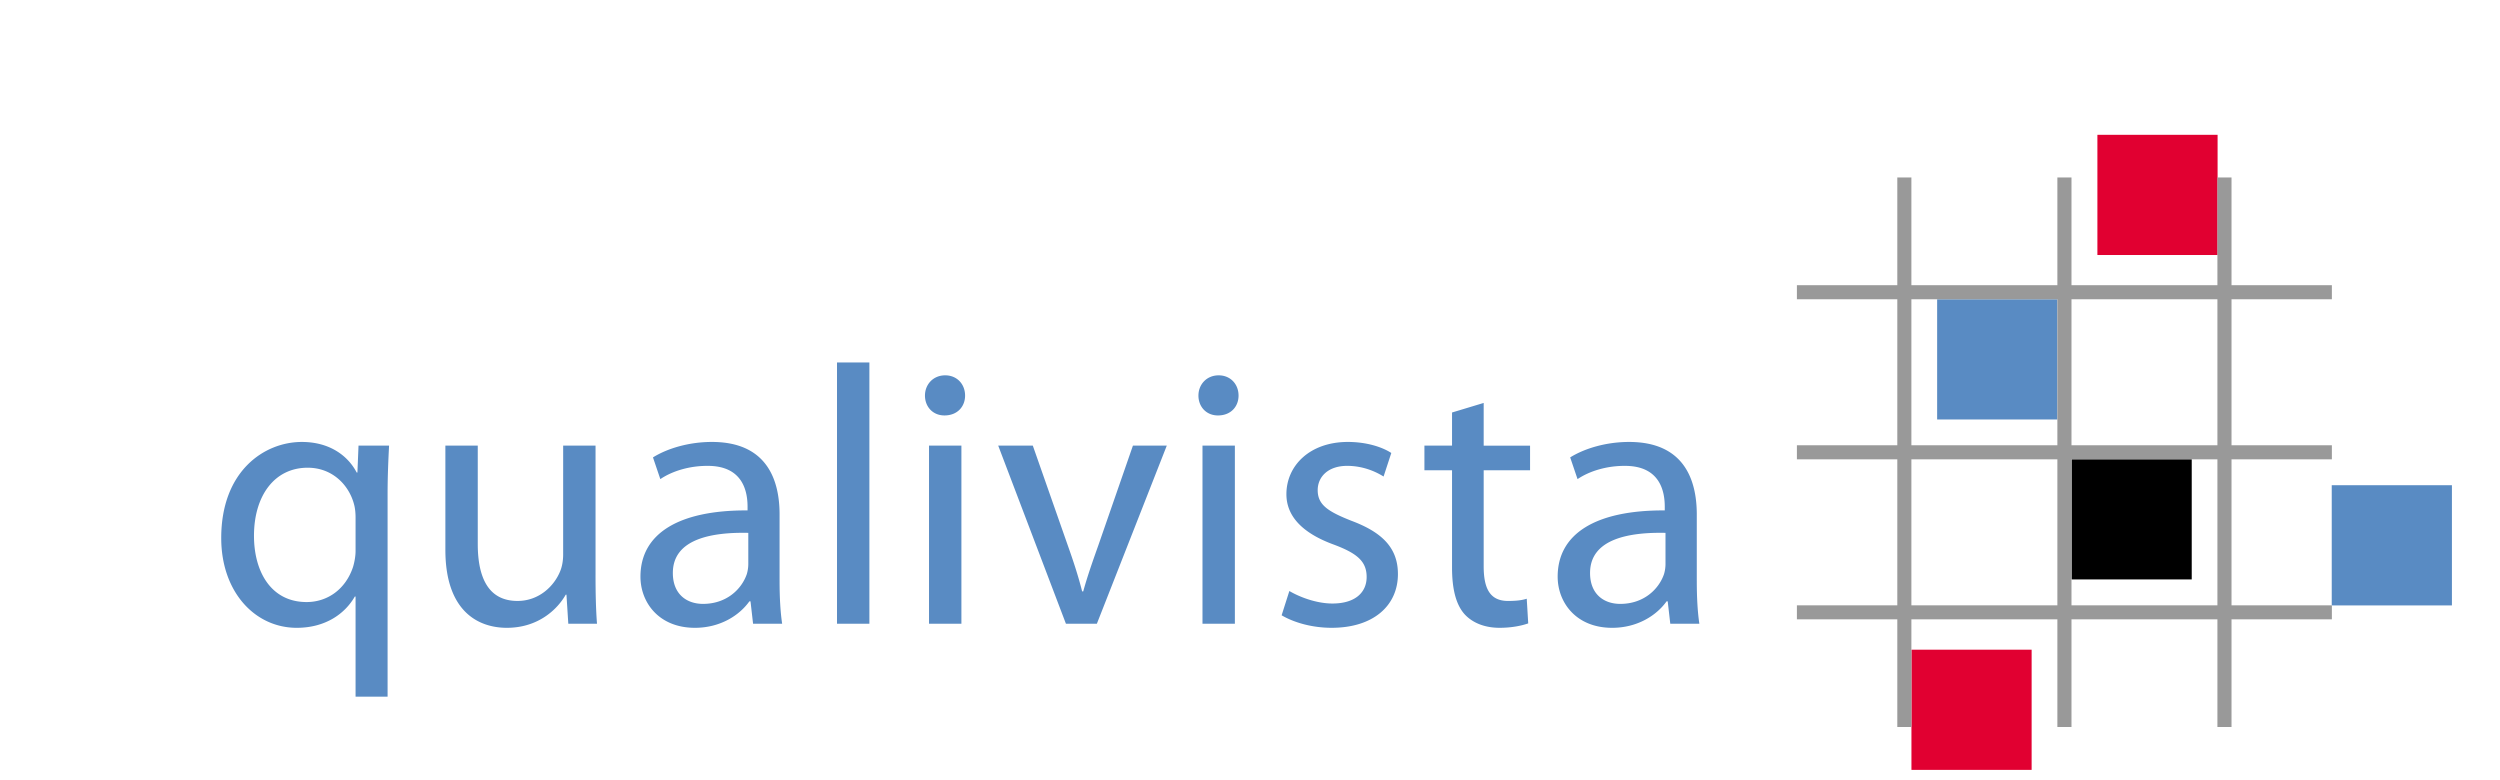
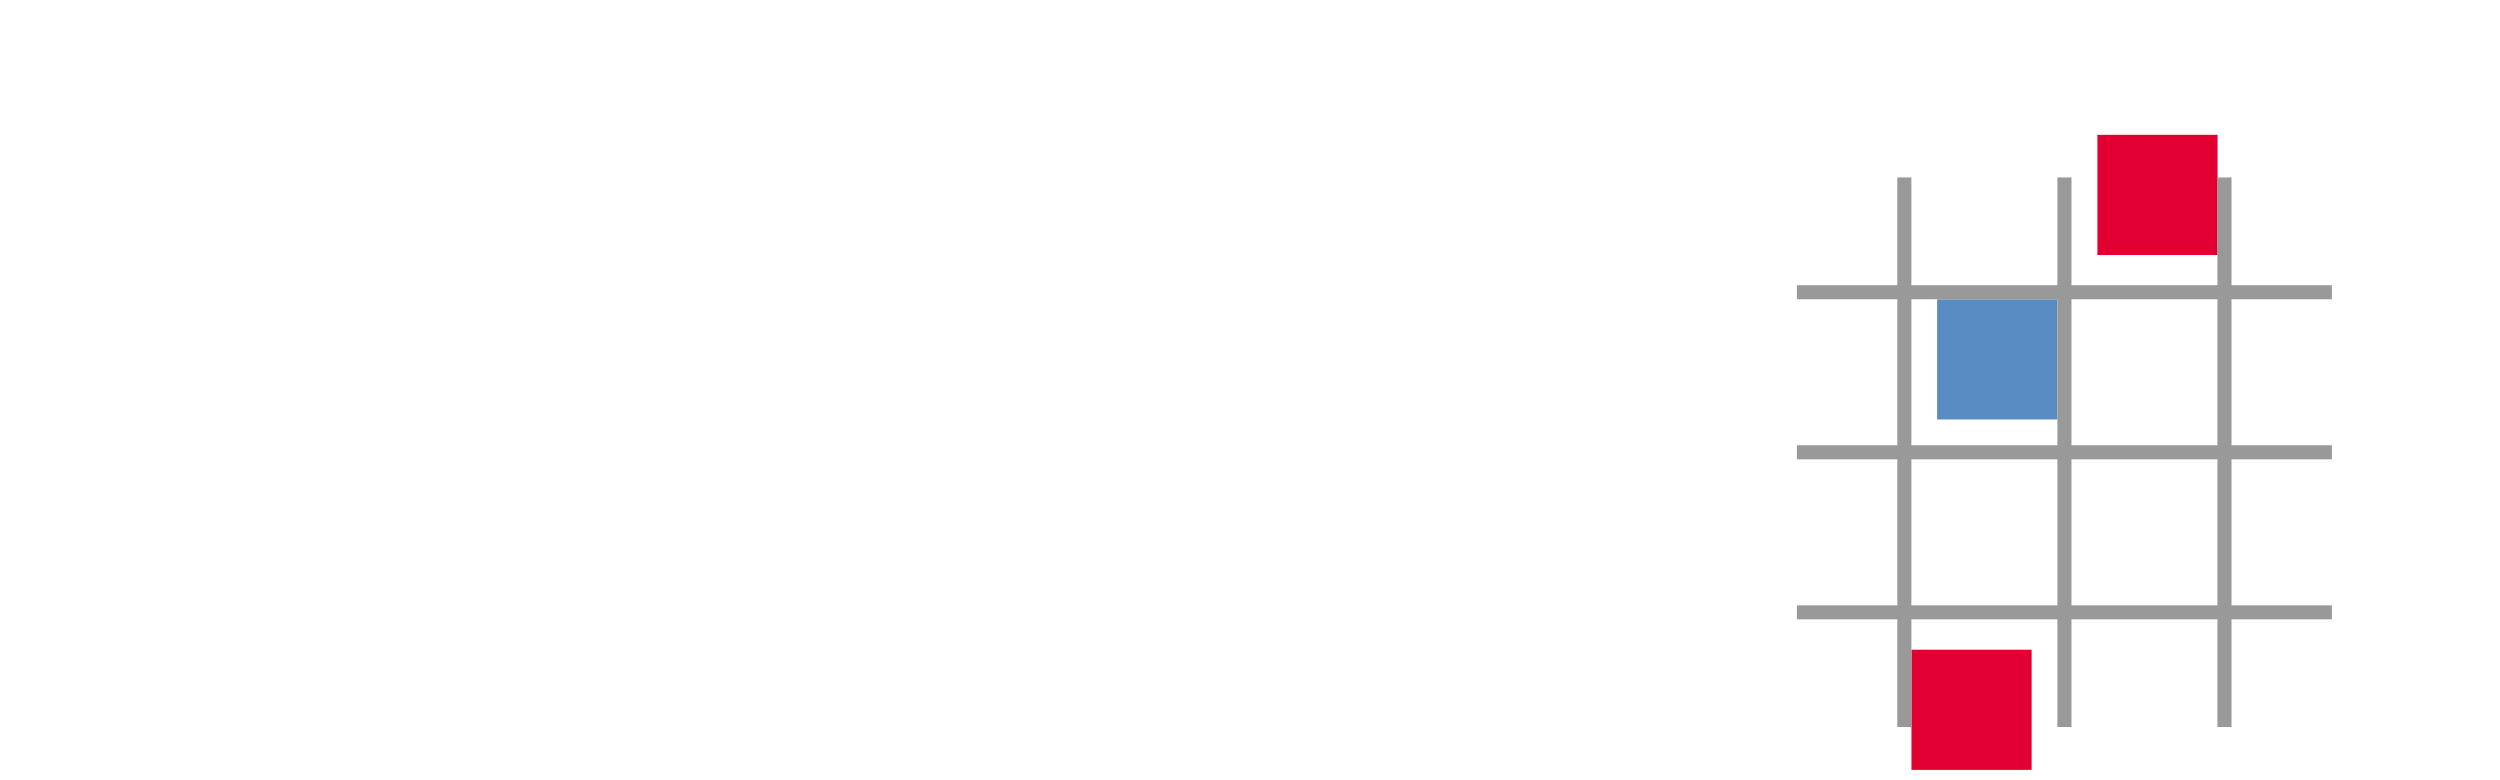
<svg xmlns="http://www.w3.org/2000/svg" id="Ebene_1" x="0" y="0" viewBox="0 0 416.667 130">
-   <path d="M59.262 99.421h-.123c-1.656 2.883-4.907 5.214-9.692 5.214-6.932 0-12.575-5.95-12.575-14.967 0-11.164 7.177-16.01 13.434-16.01 4.601 0 7.667 2.27 9.14 5.091h.123l.184-4.478h5.091c-.123 2.453-.246 5.091-.246 8.158v33.676h-5.336V99.421zm0-13.127c0-.736-.062-1.534-.246-2.208-.858-3.312-3.68-6.134-7.729-6.134-5.582 0-8.956 4.723-8.956 11.348 0 5.95 2.822 11.041 8.772 11.041 3.496 0 6.502-2.147 7.729-5.827.245-.797.429-1.84.429-2.638v-5.582zm39.995 9.508c0 3.128.061 5.827.245 8.158h-4.784l-.307-4.846h-.123c-1.35 2.392-4.539 5.521-9.814 5.521-4.662 0-10.244-2.638-10.244-13.004v-17.36h5.398v16.377c0 5.644 1.779 9.508 6.625 9.508 3.619 0 6.134-2.515 7.116-4.968.307-.736.491-1.718.491-2.761V74.271h5.398v21.531zm30.673 1.043c0 2.576.123 5.091.429 7.115h-4.846l-.429-3.742h-.184c-1.656 2.331-4.846 4.417-9.079 4.417-6.011 0-9.078-4.232-9.078-8.526 0-7.177 6.379-11.103 17.85-11.041v-.614c0-2.392-.675-6.87-6.748-6.809-2.822 0-5.705.797-7.79 2.208l-1.227-3.619c2.454-1.534 6.073-2.577 9.814-2.577 9.079 0 11.287 6.195 11.287 12.084v11.104zm-5.214-8.036c-5.889-.123-12.575.92-12.575 6.686 0 3.558 2.331 5.152 5.03 5.152 3.926 0 6.441-2.454 7.299-4.968a6.102 6.102 0 00.246-1.718v-5.152zm14.785-28.401h5.398v43.552h-5.398V60.408zm21.347 5.521c0 1.84-1.288 3.312-3.435 3.312-1.963 0-3.251-1.472-3.251-3.312 0-1.84 1.349-3.374 3.374-3.374 1.963 0 3.312 1.472 3.312 3.374zm-6.011 38.031V74.271h5.398v29.688h-5.398zm17.298-29.689l5.827 16.623c.981 2.76 1.779 5.214 2.393 7.667h.184c.675-2.454 1.534-4.907 2.515-7.667l5.766-16.623h5.643l-11.654 29.688h-5.153l-11.287-29.688h5.766zm34.291-8.342c0 1.84-1.288 3.312-3.435 3.312-1.963 0-3.251-1.472-3.251-3.312 0-1.84 1.35-3.374 3.374-3.374 1.962 0 3.312 1.472 3.312 3.374zm-6.011 38.031V74.271h5.398v29.688h-5.398zm14.477-5.46c1.656.981 4.478 2.086 7.177 2.086 3.865 0 5.705-1.902 5.705-4.417 0-2.577-1.533-3.926-5.459-5.398-5.398-1.963-7.914-4.846-7.914-8.404 0-4.785 3.926-8.71 10.244-8.71 3.006 0 5.644.797 7.238 1.84l-1.288 3.926c-1.165-.736-3.312-1.779-6.073-1.779-3.189 0-4.907 1.84-4.907 4.048 0 2.454 1.718 3.558 5.583 5.091 5.091 1.901 7.789 4.478 7.789 8.895 0 5.275-4.109 8.956-11.041 8.956-3.25 0-6.256-.859-8.342-2.085l1.288-4.049zm32.389-31.344v7.116h7.729v4.109h-7.729v16.01c0 3.681 1.043 5.766 4.048 5.766 1.472 0 2.331-.123 3.128-.368l.246 4.109c-1.043.368-2.699.736-4.785.736-2.515 0-4.539-.859-5.827-2.27-1.472-1.656-2.085-4.294-2.085-7.791V78.381h-4.602v-4.109h4.602V68.75l5.275-1.594zm35.518 29.689c0 2.576.121 5.091.428 7.115h-4.846l-.43-3.742h-.184c-1.656 2.331-4.846 4.417-9.078 4.417-6.012 0-9.078-4.232-9.078-8.526 0-7.177 6.379-11.103 17.85-11.041v-.614c0-2.392-.674-6.87-6.748-6.809-2.82 0-5.703.797-7.789 2.208l-1.227-3.619c2.453-1.534 6.072-2.577 9.814-2.577 9.078 0 11.287 6.195 11.287 12.084v11.104zm-5.215-8.036c-5.889-.123-12.574.92-12.574 6.686 0 3.558 2.33 5.152 5.029 5.152 3.926 0 6.441-2.454 7.299-4.968a6.03 6.03 0 00.246-1.718v-5.152z" fill="#598BC3" />
  <path fill="#E10031" d="M318.575 108.282h20.03v20.031h-20.03z" />
-   <path fill="#598BC3" d="M388.623 80.869h20.031v20.034h-20.031z" />
-   <path d="M345.261 76.542h20.028v20.03h-20.028z" />
  <path fill="#598BC3" d="M322.857 49.882h20.033v20.031h-20.033z" />
  <path fill="#E10031" d="M349.567 22.469h20.031v20.033h-20.031z" />
  <path fill="#999" d="M369.568 49.878v24.328h-24.32V49.878h24.32zm0 26.673v24.334h-24.32V76.551h24.32zm-51.002-26.673h24.33v24.328h-24.33V49.878zm0 26.673h24.33v24.334h-24.33V76.551zm70.079 24.334H371.92V76.551h16.725v-2.345H371.92V49.878h16.725v-2.344H371.92V29.579h-2.352v17.955h-24.32V29.579h-2.352v17.955h-24.33V29.579h-2.348v17.955h-16.734v2.344h16.734v24.328h-16.734v2.345h16.734v24.334h-16.734v2.341h16.734v17.941h2.348v-17.941h24.33v17.941h2.352v-17.941h24.32v17.941h2.352v-17.941h16.725v-2.341z" />
</svg>